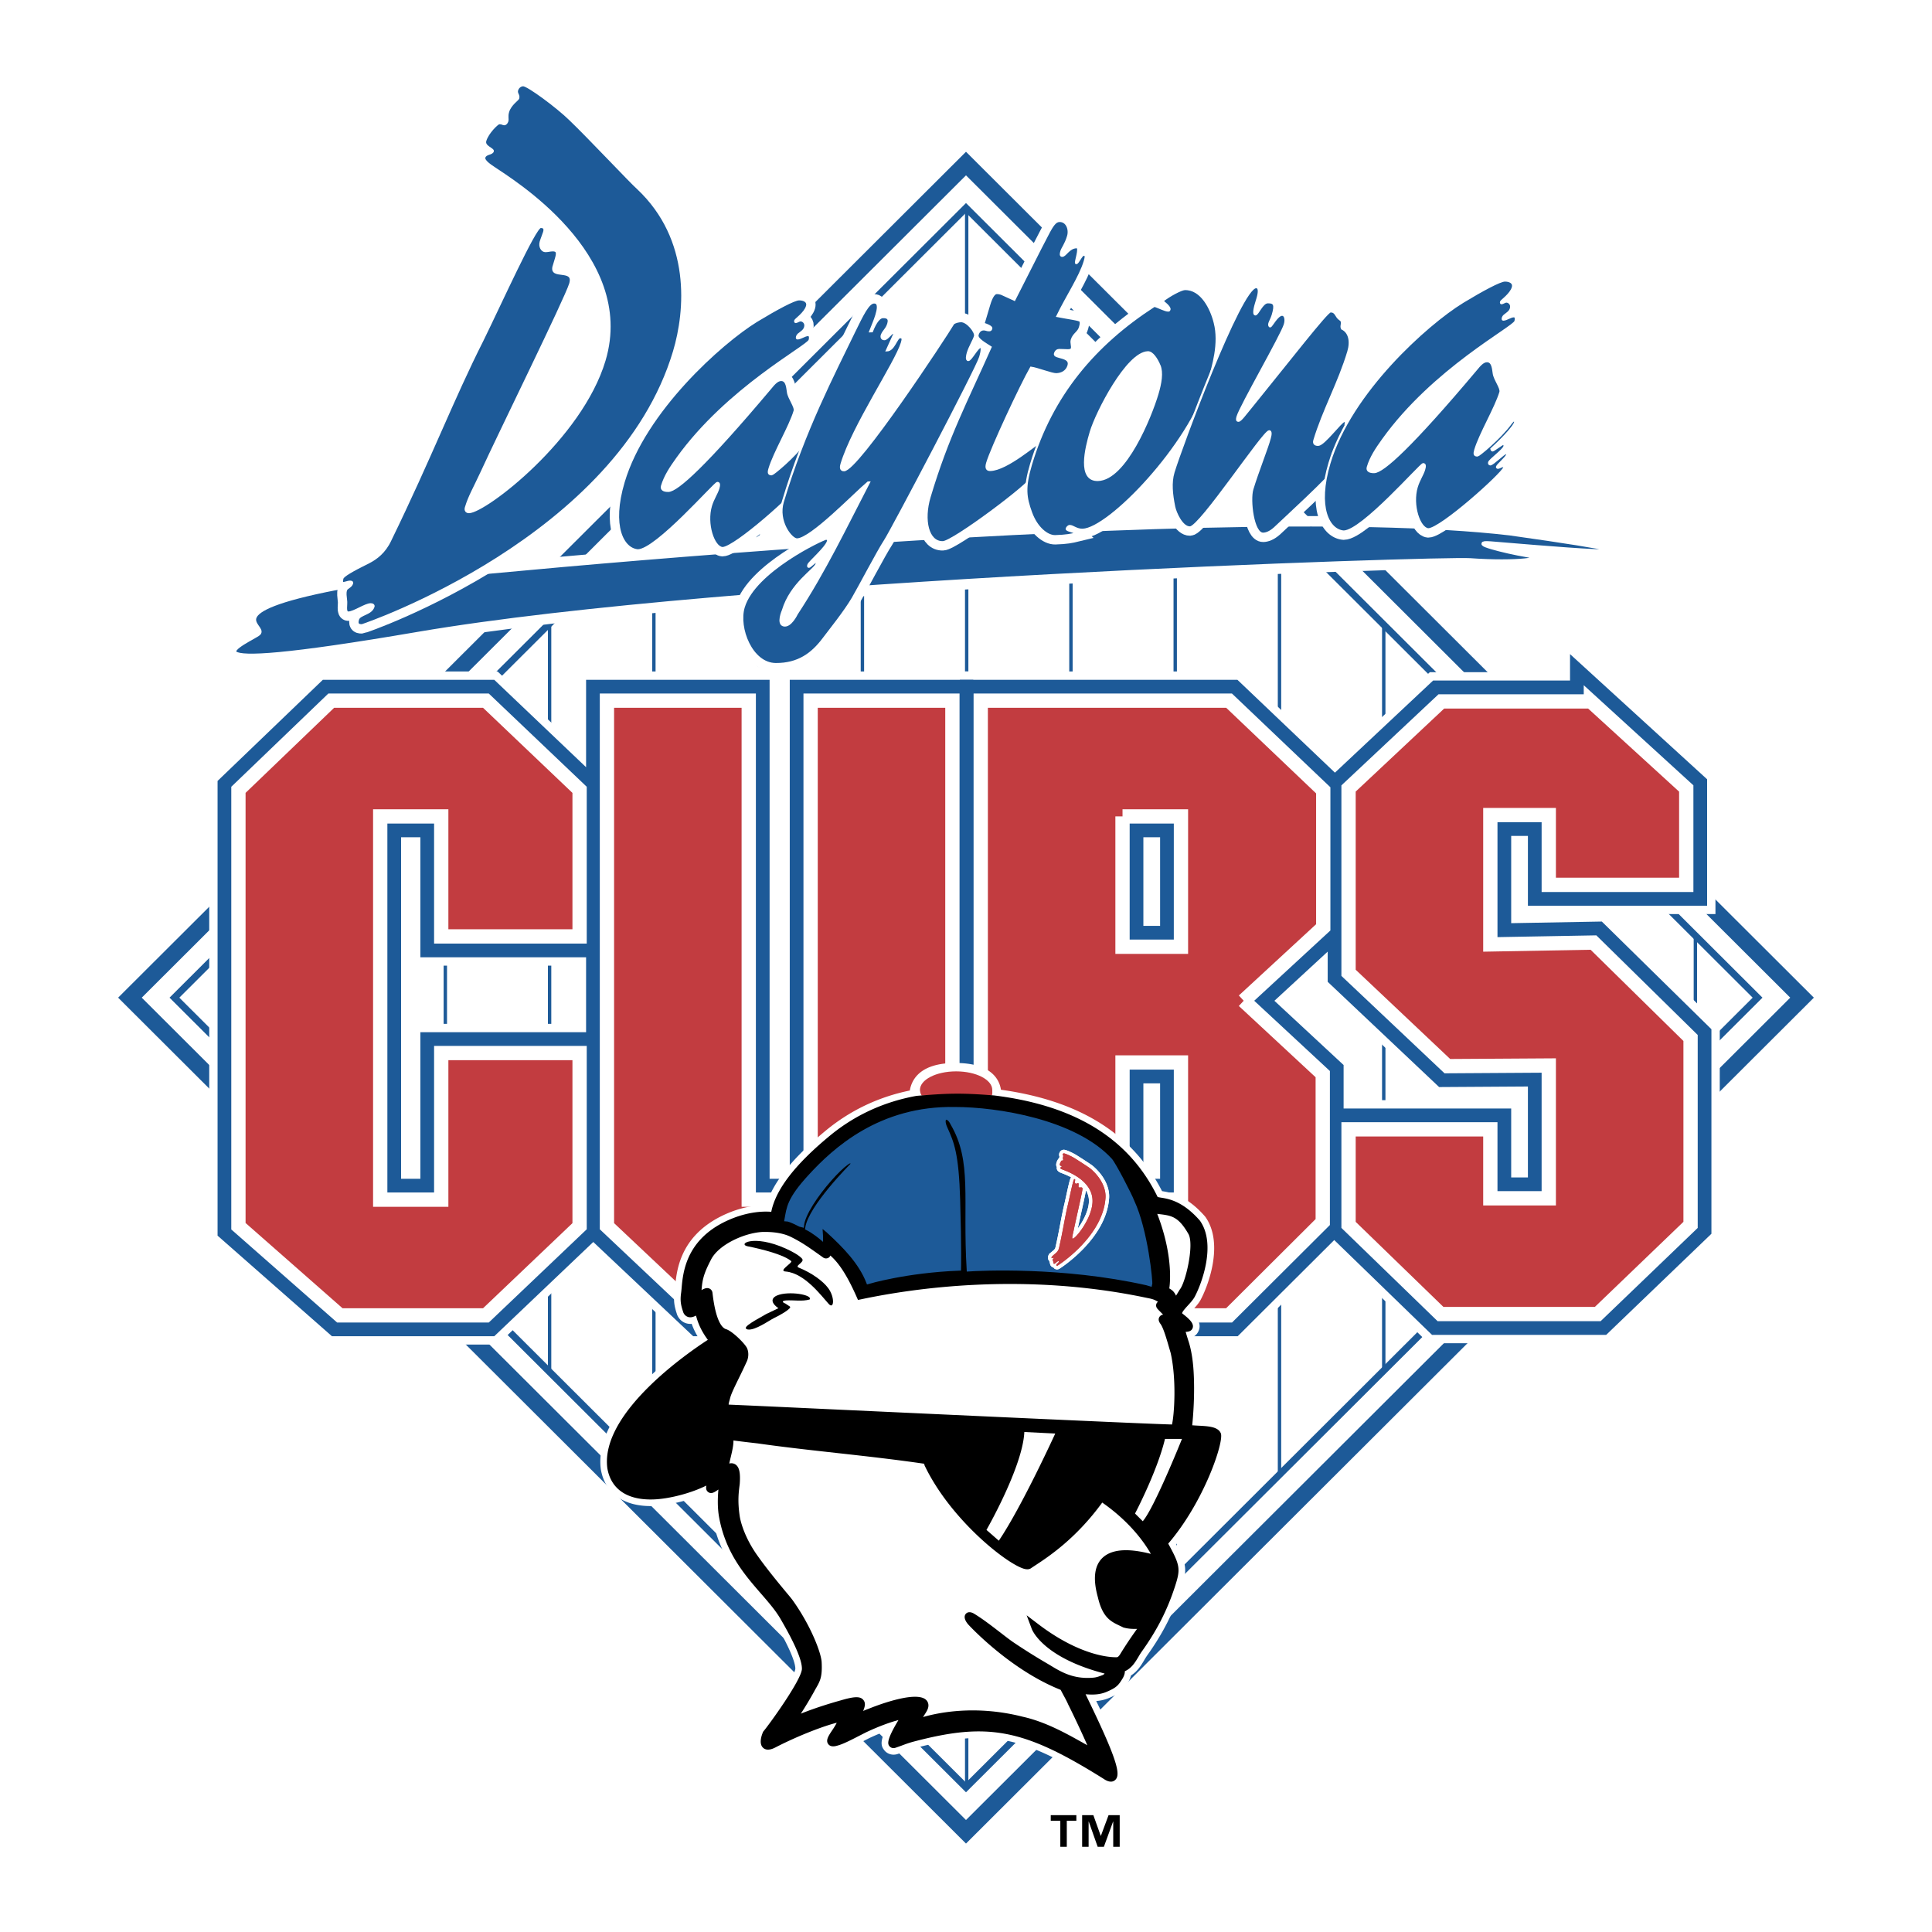
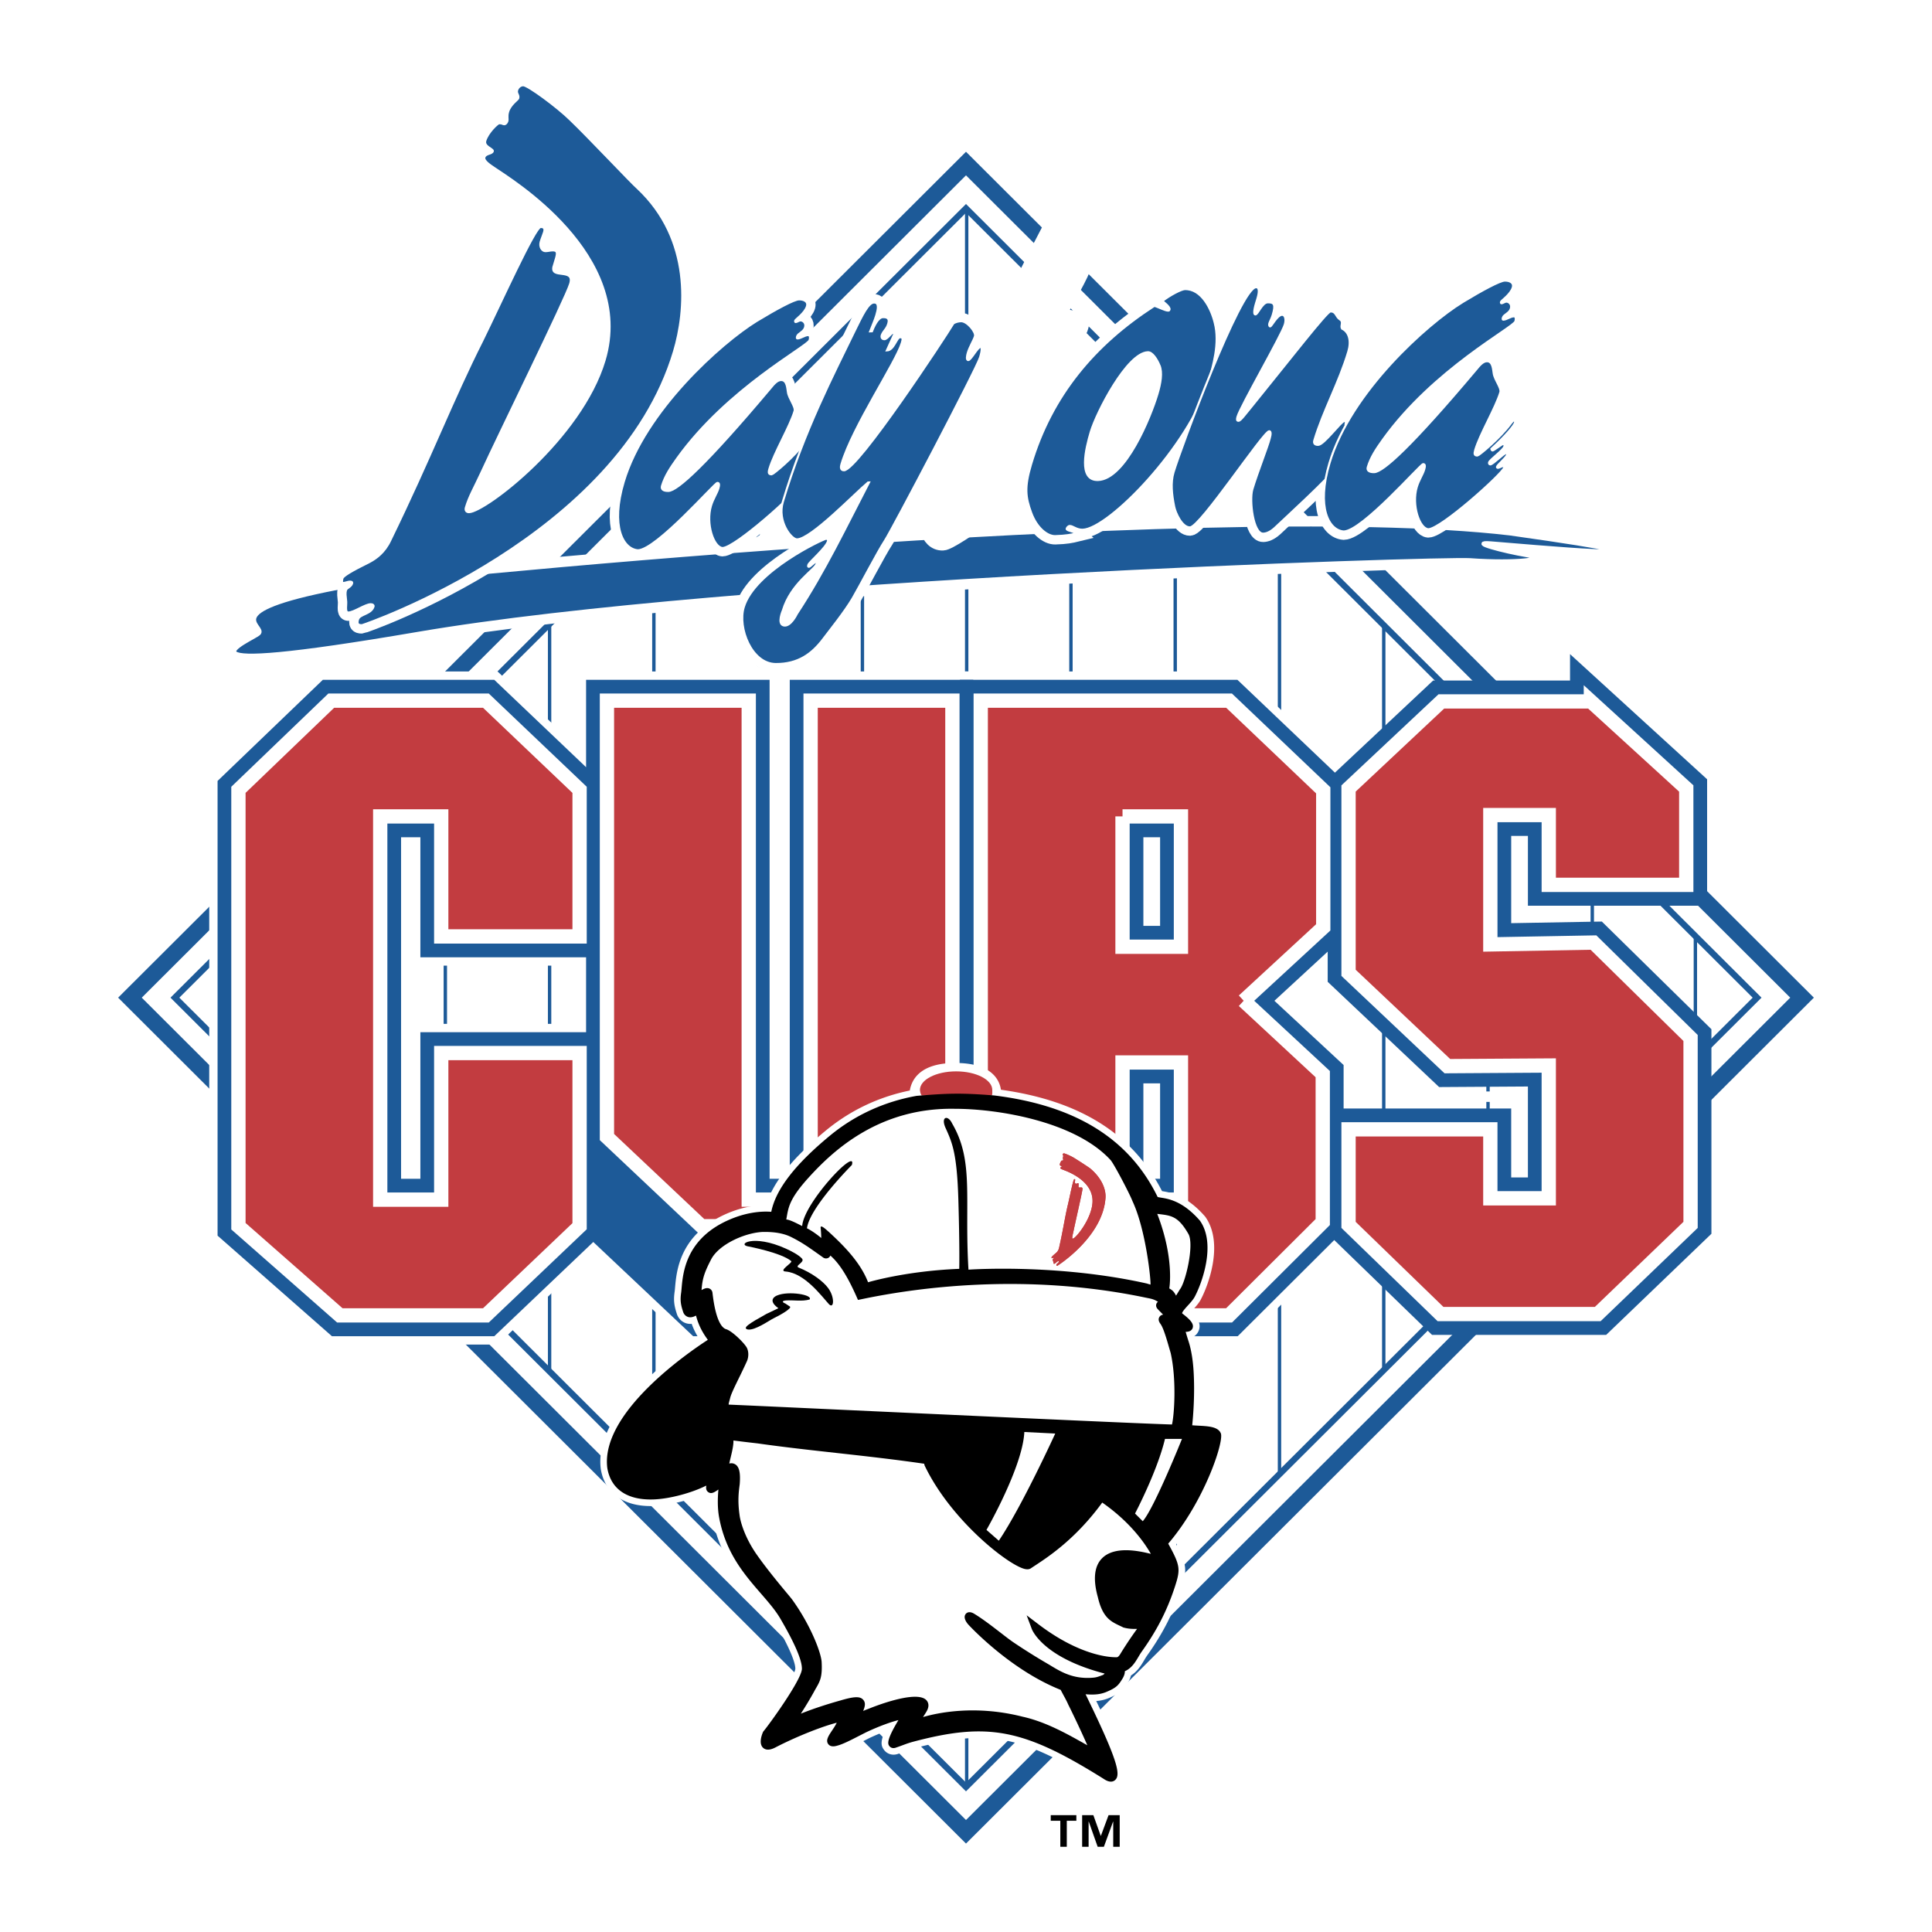
<svg xmlns="http://www.w3.org/2000/svg" width="2500" height="2500" viewBox="0 0 192.756 192.756">
  <path fill-rule="evenodd" clip-rule="evenodd" fill="#fff" d="M0 0h192.756v192.756H0V0z" />
  <path fill-rule="evenodd" clip-rule="evenodd" fill="#fff" stroke="#1d5a98" stroke-width="1.665" stroke-miterlimit="2.613" d="M96.377 182.758l83.414-83.221-83.414-83.219-83.413 83.219 83.413 83.221z" />
-   <path fill="none" stroke="#1d5a98" stroke-width=".759" stroke-miterlimit="2.613" d="M96.377 178.283l78.928-78.746-78.928-78.744-78.926 78.744 78.926 78.746z" />
  <path fill-rule="evenodd" clip-rule="evenodd" fill="#fff" stroke="#1d5a98" stroke-width=".624" stroke-miterlimit="2.613" d="M96.377 178.283l78.928-78.746-78.928-78.744-78.926 78.744 78.926 78.746z" />
  <path d="M96.446 20.862v157.353M106.848 31.24v136.596m10.404-126.217v115.838m10.404-105.458v95.08m10.401-84.703v74.323m10.404-63.944v53.565m10.402-43.185v32.807m-72.82-84.837v136.866M75.64 41.483v116.111M65.237 51.862v95.351M54.833 62.241v74.593M44.431 72.62v53.835M34.028 82.999v33.078M23.625 93.378v12.319m145.523-12.301v12.284" fill="none" stroke="#1d5a98" stroke-width=".338" stroke-miterlimit="2.613" />
  <path fill-rule="evenodd" clip-rule="evenodd" fill="#fff" d="M86.503 41.994L85.095 44.7l-.208.832 1.668-1.769-.052-1.769zM61.735 54.271l-.834 1.145h1.46l-.626-1.145zM76.335 53.023l-1.564 1.04h1.46l.104-1.04zM123.994 47.3l-1.148 2.081s1.461 1.249 1.252.729c-.209-.521.73-2.289.73-2.289l-.834-.521zM76.231 66.861l-1.043-.625v1.145l1.043-.52zM149.021 108.895h-1.146v1.041h1.355l-.209-1.041zM117.945 152.072l-1.459.832 1.25 1.457.209-2.289z" />
  <path fill-rule="evenodd" clip-rule="evenodd" fill="#fff" stroke="#fff" stroke-width="5.826" stroke-miterlimit="2.613" d="M57.826 93.428H44.022V81.453h-6.087v38.235h6.087v-14.626h13.804v17.278l-9.346 8.896H33.905l-10.117-8.896V78.801l9.26-8.896H48.48l9.346 8.896v14.627zM95.021 122.34l-9.174 8.896H69.986l-9.431-8.896V69.905h14.147v49.783h6.173V69.905h14.146v52.435z" />
  <path d="M124.084 99.844l7.887 7.322v14.758l-9.346 9.312H97.848V69.905h24.777l9.396 8.947v13.67l-7.937 7.322zm-12.09-18.391v13.002h5.83V81.453h-5.83zm0 24.551v13.684h5.83v-13.684h-5.83z" fill-rule="evenodd" clip-rule="evenodd" fill="#fff" />
  <path d="M124.084 99.844l7.887 7.322v14.758l-9.346 9.312H97.848V69.905h24.777l9.396 8.947v13.67l-7.937 7.322m-12.09-18.391v13.002h5.83V81.453h-5.83m0 24.551v13.684h5.83v-13.684h-5.83z" fill="none" stroke="#fff" stroke-width="5.826" stroke-miterlimit="2.613" />
-   <path fill-rule="evenodd" clip-rule="evenodd" fill="#fff" stroke="#fff" stroke-width="5.826" stroke-miterlimit="2.613" d="M158.723 69.979l9.515 8.688v9.615h-13.717v-6.963h-5.83v12.905l10.289-.185 9.688 9.52v18.648l-9.26 8.895h-15.689l-9.174-8.895v-9.531h14.146v6.879h5.83v-13.248l-10.117.064-9.859-9.312V78.667l9.26-8.688h14.918z" />
  <path fill-rule="evenodd" clip-rule="evenodd" fill="#1d5a98" stroke="#1d5a98" stroke-width="4.162" stroke-miterlimit="2.613" d="M57.826 93.428H44.022V81.453h-6.087v38.235h6.087v-14.626h13.804v17.278l-9.346 8.896H33.905l-10.117-8.896V78.801l9.26-8.896H48.48l9.346 8.896v14.627zM95.021 122.34l-9.174 8.896H69.986l-9.431-8.896V69.905h14.147v49.783h6.173V69.905h14.146v52.435z" />
  <path d="M124.084 99.844l7.887 7.322v14.758l-9.346 9.312H97.848V69.905h24.777l9.396 8.947v13.67l-7.937 7.322zm-12.09-18.391v13.002h5.83V81.453h-5.83zm0 24.551v13.684h5.83v-13.684h-5.83z" fill-rule="evenodd" clip-rule="evenodd" fill="#1d5a98" />
  <path d="M124.084 99.844l7.887 7.322v14.758l-9.346 9.312H97.848V69.905h24.777l9.396 8.947v13.669l-7.937 7.323m-12.09-18.391v13.002h5.83V81.453h-5.83m0 24.551v13.684h5.83v-13.684h-5.83z" fill="none" stroke="#1d5a98" stroke-width="4.162" stroke-miterlimit="2.613" />
  <path fill-rule="evenodd" clip-rule="evenodd" fill="#1d5a98" stroke="#1d5a98" stroke-width="4.162" stroke-miterlimit="2.613" d="M158.723 69.979l9.515 8.688v9.615h-13.717v-6.963h-5.83v12.905l10.289-.185 9.688 9.52v18.648l-9.26 8.895h-15.689l-9.174-8.895v-9.531h14.146v6.879h5.83v-13.248l-10.117.064-9.859-9.312V78.667l9.26-8.688h14.918z" />
-   <path fill-rule="evenodd" clip-rule="evenodd" fill="#c23c40" stroke="#fff" stroke-width="1.426" stroke-miterlimit="2.613" d="M95.021 122.34l-9.174 8.896H69.986l-9.431-8.896V69.905h14.147v49.783h6.173V69.905h14.146v52.435z" />
+   <path fill-rule="evenodd" clip-rule="evenodd" fill="#c23c40" stroke="#fff" stroke-width="1.426" stroke-miterlimit="2.613" d="M95.021 122.34H69.986l-9.431-8.896V69.905h14.147v49.783h6.173V69.905h14.146v52.435z" />
  <path d="M124.084 99.844l7.887 7.322v14.758l-9.346 9.312H97.848V69.905h24.777l9.396 8.947v13.67l-7.937 7.322zm-12.09-18.391v13.002h5.83V81.453h-5.83zm0 24.551v13.684h5.83v-13.684h-5.83z" fill-rule="evenodd" clip-rule="evenodd" fill="#c23c40" />
  <path d="M124.084 99.844l7.887 7.322v14.758l-9.346 9.312H97.848V69.905h24.777l9.396 8.947v13.669l-7.937 7.323m-12.09-18.391v13.002h5.83V81.453h-5.83m0 24.551v13.684h5.83v-13.684h-5.83z" fill="none" stroke="#fff" stroke-width="1.426" stroke-miterlimit="2.613" />
  <path fill-rule="evenodd" clip-rule="evenodd" fill="#c23c40" stroke="#fff" stroke-width="1.426" stroke-miterlimit="2.613" d="M158.723 69.979l9.515 8.688v9.615h-13.717v-6.963h-5.83v12.905l10.289-.185 9.688 9.52v18.648l-9.26 8.895h-15.689l-9.174-8.895v-9.531h14.146v6.879h5.83v-13.248l-10.117.064-9.859-9.312V78.667l9.26-8.688h14.918zM57.826 93.428H44.022V81.453h-6.087v38.235h6.087v-14.626h13.804v17.278l-9.346 8.896H33.905l-10.117-8.896V78.801l9.26-8.896H48.48l9.346 8.896v14.627z" />
  <path d="M33.584 58.657c3.545-.686 86.294-9.027 117.06-5.445 23.236 3.27.189 1.156-1.959 1.002-2.145-.154 1.295.778 3.695 1.18 2.398.401-1.137.833-5.699.504-2.857-.205-73.812 2.013-105.003 7.354-26.593 4.553-16.628.646-15.867-.058.761-.705-4.441-2.173 7.773-4.537z" fill-rule="evenodd" clip-rule="evenodd" fill="#fff" stroke="#fff" stroke-width="1.665" stroke-miterlimit="2.613" />
  <path d="M33.584 58.657c3.545-.686 86.294-9.027 117.06-5.445 23.236 3.27.189 1.156-1.959 1.002-2.145-.154 1.295.778 3.695 1.18 2.398.401-1.137.833-5.699.504-2.857-.205-73.812 2.013-105.003 7.354-26.593 4.553-16.628.646-15.867-.058.761-.705-4.441-2.173 7.773-4.537z" fill-rule="evenodd" clip-rule="evenodd" fill="#1d5a98" stroke="#fff" stroke-width=".417" stroke-miterlimit="2.613" />
  <path d="M92.75 49.567c1.791-5.995 3.68-9.532 6.081-14.928-1.037-.639-1.385-.938-1.293-1.248.107-.362.332-.521.596-.528.221-.006.322.094.545.088.088-.002.176-.005.221-.159.031-.104-.053-.256-.771-.493l.57-1.911c.246-.827.516-1.143.738-1.148.176-.005.381.041.498.089l1.271.581c1.256-2.443 2.482-4.937 3.283-6.445.531-1.04.814-1.406 1.213-1.417.75-.02 1.062.844.861 1.516-.246.827-.576 1.194-.668 1.504-.078.259-.096.464.082.459.352-.009.645-.837 1.439-.859.441-.012-.213 1.595-.037 1.591.176-.005.512-.834.732-.84.266-.007.248.198.109.663-.465 1.551-1.801 3.535-2.727 5.456 1.16.226 2.262.351 2.305.503.041.152.055.254-.037.565-.127.567-.643.684-.828 1.304-.094.31.08.613.004.871-.049.155-.268.161-.4.165-.178.004-.648-.035-.869-.028-.176.004-.34.111-.416.37-.141.465 1.645.212 1.352 1.194-.186.62-.732.84-1.219.853-.441.012-1.891-.565-2.521-.651-1.01 1.77-3.924 8-4.371 9.499-.17.569.006.718.314.709 1.678-.044 4.674-2.739 4.938-2.746.223-.006.279.095.232.25-.107.362-.594.748-.703 1.11-.029.104-.002.154.115.202.266-.007-.242.146-.109.142.178-.004.234.096.188.251-.123.413-.525.648-.633 1.01-.031.104-.018.206.113.203.135-.003-.367.144-.059.136.09-.002.117.048.086.152-.215.723-7.888 6.465-8.904 6.491-1.502.041-2.016-2.201-1.321-4.526z" fill-rule="evenodd" clip-rule="evenodd" fill="#fff" stroke="#fff" stroke-width="1.665" stroke-miterlimit="2.613" />
  <path d="M108.014 52.852c-.617.017-.979-.384-1.289-.375-.133.003-.268.161-.299.265-.061.207.674.238.951.487-.473.115-.99.231-2.094.261-.795.021-1.857-.822-2.41-2.346s-.701-2.494-.006-4.82c2.053-6.873 6.332-11.96 12.301-15.811.367.092 1.082.484 1.393.475.088-.002.104-.054.119-.105.076-.258-.607-.753-.709-.853.742-.584 1.885-1.178 2.238-1.188 1.678-.045 2.65 1.98 2.984 3.355.531 2.037-.164 4.362-.611 5.861-1.914 6.41-9.961 14.725-12.568 14.794z" fill-rule="evenodd" clip-rule="evenodd" fill="#fff" stroke="#fff" stroke-width="1.665" stroke-miterlimit="2.613" />
  <path d="M125.314 28.653c.354-.009.33.504.146 1.124l-.156.517c-.23.775-.191 1.082-.059 1.079.264-.007.664-1.197 1.238-1.212.662-.018.807.235.498 1.269-.109.361-.273.623-.336.83-.045.155-.004.308.084.305.133-.003.693-1.146 1.18-1.159.309-.008.434.45.279.967-.324 1.085-4.395 8.115-4.719 9.2-.076.259-.078.412.098.408.221-.006.686-.685 1.301-1.419 3.742-4.611 7.518-9.48 7.871-9.49.574-.015.51.5.947.795.408.246.035.614.207.917.73.339.938 1.257.631 2.29-.926 3.102-2.512 5.912-3.391 8.858-.107.361.127.458.391.45.574-.015 2.283-2.367 2.594-2.376.133-.003.189.098.143.253-.092.31.18.061.041.526-.062.207-.123.414-.037.565.119-.105-.492.255-.404.252.133-.003.131.15.1.253-.047.155-.867.998-.99 1.411-.062.207.07.203.008.41-.123.414-.111.377-.172.584-.031.104-.033.257.1.254.221-.006.107-.223.33-.229.088-.002.145.099.082.305-.184.621-5.789 5.743-6.162 6.112-.477.423-.859.536-1.125.543-1.016.027-1.41-3.347-1.086-4.432.494-1.654 1.529-4.245 1.732-5.071.123-.414.129-.721-.049-.717-.574.016-6.887 9.566-7.902 9.593-.797.021-1.453-1.448-1.576-2.06-.248-1.224-.379-2.399-.07-3.433.71-2.378 6.687-18.431 8.233-18.472z" fill-rule="evenodd" clip-rule="evenodd" fill="#fff" stroke="#fff" stroke-width="1.665" stroke-miterlimit="2.613" />
  <path d="M145.891 30.156c2.035-1.233 3.754-2.15 4.24-2.164.441-.012.953.18.799.697-.199.672-1.137 1.312-1.168 1.415s-.002.154.043.153c.133-.003.311-.162.488-.167.221-.006.586.24.445.706-.139.465-.699.583-.793.893-.045.155-.016.205.027.204.354-.009.711-.327 1.064-.336.176-.004.248.198.154.509-.186.62-8.174 4.781-13.201 11.785-.676.941-1.232 1.776-1.525 2.758-.109.362.199.507.641.496.885-.023 3.701-2.56 10.148-10.216.42-.524.734-.84 1.088-.85.617-.016.619.855.689 1.212.078.613.787 1.466.664 1.879-.463 1.55-2.029 4.156-2.508 5.758-.123.413-.082.566.229.558.131-.004 2.215-1.7 3.324-3.216.137-.157.211-.262.256-.263.131-.003.205.046.158.201-.092.31-.916 1.306-2.361 2.626.012.102.086.151.129.15.09-.002.938-.64 1.025-.642.133-.004.189.097.145.252-.107.362-1.445 1.32-1.523 1.579-.031.103.027.205.115.202.264-.007 1.34-1.113 1.561-1.119.088-.002.16.047.131.15-.154.363-.957 1-1.018 1.207-.016.052.012.102.1.1.135-.004.312-.163.533-.168.088-.002.117.048.086.152-.184.62-6.295 6.115-7.576 6.148-.896-.078-1.688-2.416-1.148-4.225.201-.671.592-1.246.73-1.711.094-.31.127-.567-.094-.562-.266.007-6.068 6.673-7.922 6.722-1.5-.113-2.75-2.388-1.422-6.832 2.116-7.08 9.7-13.845 13.247-16.041zM55.236 26.573c-.391 1.312 2.136.121 1.656 1.73-.446 1.49-7.117 15.029-8.867 18.859-.717 1.556-1.203 2.338-1.542 3.471-.09.298.062.471.316.464 1.629-.043 11.183-7.333 13.515-15.14 3.169-10.608-9.571-18.191-10.95-19.16-.42-.285-1.144-.738-1.037-1.096.124-.417.751-.315.84-.614.071-.238-.927-.448-.749-1.044.25-.834 1.229-1.747 1.382-1.751.304-.008.371.109.524.104.101-.002.239-.125.292-.303.071-.238-.061-.472.081-.948.213-.715.968-1.208 1.003-1.327.107-.357-.214-.467-.106-.825.071-.239.294-.481.6-.489.459-.013 3.398 2.156 4.688 3.422 1.808 1.726 6.14 6.34 6.743 6.856 5.444 5.116 4.835 12.227 3.625 16.28-5.554 18.593-30.993 27.311-31.147 27.315-.407.011-.507-.164-.381-.581.16-.536 1.313-.508 1.545-1.283.036-.119-.082-.234-.285-.229-.561.015-1.657.813-2.218.828-.407.011-.158-.824-.238-1.235-.027-.413-.108-.647-.002-1.005.071-.238.496-.309.604-.667.053-.179-.15-.173-.252-.171-.153.004-.443.13-.647.136-.153.004-.114-.293-.061-.472.071-.238.875-.732 2.652-1.607.719-.374 1.559-.988 2.118-2.185 4.053-8.325 6.22-14.059 9.188-19.932 1.799-3.654 5.248-11.313 5.809-11.328.356-.01.456.165.349.522-.071.238-.229.597-.336.955-.142.477.123.942.479.933.254-.007.476-.072.679-.077.458-.012.558.163.362.818l-.232.776z" fill-rule="evenodd" clip-rule="evenodd" fill="#fff" stroke="#fff" stroke-width="1.665" stroke-miterlimit="2.613" />
  <path d="M75.473 32.031c2.033-1.233 3.753-2.151 4.239-2.164.441-.012.954.18.8.696-.201.672-1.137 1.312-1.168 1.416-.031.104-.002.154.042.153.132-.004.312-.163.488-.167.221-.006.586.241.446.706-.14.466-.699.583-.792.893-.045.155-.018.206.027.204.353-.009.711-.327 1.064-.336.176-.005.248.199.155.509-.185.62-8.175 4.78-13.203 11.785-.674.941-1.23 1.776-1.524 2.758-.108.362.2.507.641.495.883-.023 3.699-2.559 10.148-10.216.419-.524.733-.84 1.087-.849.617-.017.621.855.689 1.212.08.613.789 1.466.665 1.879-.462 1.55-2.029 4.155-2.507 5.758-.124.414-.082.566.228.558.132-.003 2.216-1.7 3.326-3.216.135-.157.21-.262.254-.263.132-.004.205.046.159.2-.092.311.492.058-.954 1.378.013.102.086.151.13.15.088-.002-.472.608-.383.606.132-.004.189.097.144.252-.108.362-.508.592-.585.85-.031.104.026.205.116.202.264-.007.4-.384.622-.39.089-.002.161.046.13.15-.152.363-.643.688-.705.894-.015.052.013.103.102.101.133-.004-.001.15.219.144.088-.002.117.049.086.152-.186.62-6.295 6.115-7.576 6.149-.897-.079-1.688-2.416-1.148-4.225.2-.672.591-1.246.73-1.711.093-.31.125-.567-.095-.562-.266.007-6.068 6.673-7.922 6.723-1.5-.114-2.749-2.388-1.421-6.833 2.114-7.08 9.699-13.845 13.246-16.041z" fill-rule="evenodd" clip-rule="evenodd" fill="#fff" stroke="#fff" stroke-width="1.665" stroke-miterlimit="2.613" />
  <path d="M82.142 63.751c-1.109 1.473-2.49 2.516-4.748 2.501-2.414-.016-3.812-3.603-3.194-5.669 1.08-3.618 7.952-6.825 8.217-6.832.133-.003.233.097.188.251-.201.672-1.875 2.088-1.952 2.346-.031.103-.062.207.07.203.089-.002.597-.529.729-.532.088-.002.042.152.011.256-.166.555-2.553 1.95-3.353 4.626 0 0-.598 1.359.091 1.5.688.141 1.294-1.152 1.294-1.152 2.812-4.279 4.934-8.745 7.202-13.112l-.088.003c-1.34 1.112-5.67 5.637-7.084 5.675-.574.015-2.006-1.793-1.42-3.757 2.115-7.08 5.079-12.748 7.139-17.007.789-1.61 1.379-2.857 1.954-2.872.574-.016.387.758.232 1.275-.154.517-.413 1.087-.611 1.605l.176-.005c.382-.984.771-1.405 1.079-1.413.31-.008.735.032.551.652-.169.569-.466.679-.649 1.146-.062.207.009.41.274.403.265-.007.671-.633.848-.639.088-.002.088-.002.161.047l-.774 1.713c.707-.019.959-1.308 1.313-1.317.308-.008.292.197.183.559-.587 1.964-4.899 8.333-6.025 12.106-.062.207-.141.619.256.608 1.369-.037 10.104-13.292 10.903-14.646.222-.16.547-.22.767-.226.619-.016 1.518 1.088 1.393 1.501-.123.414-.529 1.039-.715 1.66-.077.258-.171.722.049.716.266-.007.917-1.306 1.225-1.314.133-.004.174.303-.043 1.026-.355 1.188-8.801 17.241-9.497 18.3-.696 1.059-2.615 4.731-3.22 5.757-.795 1.35-2.247 3.149-2.932 4.058z" fill-rule="evenodd" clip-rule="evenodd" fill="#fff" stroke="#fff" stroke-width="1.665" stroke-miterlimit="2.613" />
-   <path d="M92.75 49.567c1.791-5.995 3.68-9.532 6.081-14.928-1.037-.639-1.385-.938-1.293-1.248.107-.362.332-.521.596-.528.221-.006.322.094.545.088.088-.002.176-.005.221-.159.031-.104-.053-.256-.771-.493l.57-1.912c.246-.827.516-1.143.738-1.148.176-.005.381.041.498.089l1.271.581c1.256-2.443 2.482-4.937 3.283-6.445.531-1.04.814-1.406 1.213-1.417.75-.02 1.062.844.861 1.516-.246.827-.576 1.194-.668 1.504-.078.259-.096.464.082.459.352-.009.645-.837 1.439-.859.441-.012-.213 1.595-.037 1.591.176-.005.512-.834.732-.84.266-.007.248.198.109.663-.465 1.551-1.801 3.535-2.727 5.456 1.16.226 2.262.351 2.305.503.041.152.055.254-.037.565-.127.567-.643.684-.828 1.304-.094.31.08.613.004.871-.049.155-.268.161-.4.165-.178.004-.648-.035-.869-.028-.176.004-.34.111-.416.37-.141.465 1.645.212 1.352 1.194-.186.62-.732.84-1.219.853-.441.012-1.891-.565-2.521-.651-1.01 1.77-3.924 8-4.371 9.499-.17.569.006.718.314.709 1.678-.044 4.674-2.739 4.938-2.746.223-.006.279.095.232.25-.107.362-.594.748-.703 1.11-.029.104-.002.154.115.202.266-.007-.242.146-.109.142.178-.004.234.096.188.251-.123.413-.525.648-.633 1.01-.031.104-.018.206.115.203s-.369.144-.061.136c.09-.002.117.048.086.152-.215.723-7.888 6.465-8.904 6.491-1.502.042-2.016-2.2-1.321-4.525z" fill-rule="evenodd" clip-rule="evenodd" fill="#1d5a98" stroke="#fff" stroke-width=".208" stroke-miterlimit="2.613" />
  <path d="M108.014 52.852c-.617.017-.979-.384-1.289-.375-.133.003-.268.161-.299.265-.061.207.674.238.951.487-.473.115-.99.231-2.094.261-.795.021-1.857-.822-2.41-2.346s-.701-2.494-.006-4.82c2.053-6.873 6.332-11.96 12.301-15.811.367.092 1.082.484 1.393.475.088-.002.104-.054.119-.105.076-.258-.607-.753-.709-.853.742-.584 1.885-1.178 2.238-1.188 1.678-.045 2.65 1.98 2.984 3.355.531 2.037-.164 4.362-.611 5.861-1.914 6.41-9.961 14.725-12.568 14.794zm7.66-16.405c-.256-.609-.703-1.314-1.145-1.303-2.076.056-5.115 5.981-5.701 7.945-.496 1.654-1.275 4.853.713 4.801 2.738-.074 5.252-6.292 5.932-8.567.324-1.085.515-2.167.201-2.876z" fill-rule="evenodd" clip-rule="evenodd" fill="#1d5a98" />
  <path d="M108.014 52.852c-.617.017-.979-.384-1.289-.375-.133.003-.268.161-.299.265-.061.207.674.238.951.487-.473.115-.99.231-2.094.261-.795.021-1.857-.822-2.41-2.346s-.701-2.494-.006-4.82c2.053-6.873 6.332-11.96 12.301-15.811.367.092 1.082.484 1.393.475.088-.002.104-.054.119-.105.076-.258-.607-.753-.709-.853.742-.584 1.885-1.178 2.238-1.188 1.678-.045 2.65 1.98 2.984 3.355.531 2.037-.164 4.362-.611 5.861-1.914 6.41-9.961 14.725-12.568 14.794m7.66-16.405c-.256-.609-.703-1.314-1.145-1.303-2.076.056-5.115 5.981-5.701 7.945-.496 1.654-1.275 4.853.713 4.801 2.738-.074 5.252-6.292 5.932-8.567.324-1.085.515-2.167.201-2.876z" fill="none" stroke="#fff" stroke-width=".208" stroke-miterlimit="2.613" />
  <path d="M125.314 28.653c.354-.01.33.504.146 1.124l-.156.517c-.23.775-.191 1.082-.059 1.079.264-.007.664-1.197 1.238-1.212.662-.018.807.235.498 1.269-.109.361-.273.623-.336.83-.045.155-.004.308.084.305.133-.003.693-1.146 1.18-1.159.309-.008.434.45.279.967-.324 1.085-4.395 8.115-4.719 9.2-.076.259-.078.412.098.408.221-.006.686-.685 1.301-1.419 3.742-4.611 7.518-9.48 7.871-9.49.574-.015.51.5.947.795.408.246.035.614.207.917.73.339.938 1.257.631 2.29-.926 3.102-2.512 5.912-3.391 8.858-.107.361.127.458.391.45.574-.015 2.285-2.368 2.594-2.376.133-.003.189.098.143.253-.092.31.18.061.041.526-.062.207-.123.414-.037.565.119-.105-.492.255-.404.252.133-.003.131.15.1.253-.047.155-.867.998-.99 1.411-.062.207.07.203.008.41-.123.414-.111.377-.172.584-.031.104-.033.257.1.254.221-.006.107-.223.33-.229.088-.002.145.099.082.305-.184.621-5.789 5.743-6.162 6.112-.477.423-.859.536-1.125.543-1.016.027-1.41-3.347-1.086-4.432.494-1.654 1.529-4.245 1.732-5.071.123-.414.129-.721-.049-.717-.574.016-6.887 9.566-7.902 9.593-.797.021-1.453-1.448-1.576-2.06-.248-1.224-.379-2.399-.07-3.433.71-2.378 6.687-18.431 8.233-18.472z" fill-rule="evenodd" clip-rule="evenodd" fill="#1d5a98" stroke="#fff" stroke-width=".208" stroke-miterlimit="2.613" />
  <path d="M145.891 30.156c2.035-1.233 3.754-2.15 4.24-2.164.441-.012.953.18.799.697-.199.672-1.137 1.312-1.168 1.415s-.002.154.043.153c.133-.003.311-.162.488-.167.221-.006.586.24.445.706-.139.465-.699.583-.793.893-.045.155-.016.205.027.204.354-.009.711-.327 1.064-.336.176-.004.248.198.154.509-.186.62-8.174 4.781-13.201 11.785-.676.941-1.232 1.776-1.525 2.758-.109.362.199.507.641.496.885-.023 3.701-2.56 10.148-10.216.42-.524.734-.84 1.088-.85.617-.016.621.855.689 1.212.078.613.787 1.466.664 1.879-.463 1.55-2.029 4.156-2.508 5.758-.123.413-.082.566.229.558.131-.004 2.215-1.7 3.326-3.216.135-.157.209-.262.254-.263.131-.003.205.046.158.201-.092.31-.916 1.306-2.361 2.626.012.102.086.151.129.15.09-.002.938-.64 1.025-.642.133-.004.189.097.145.252-.107.362-1.445 1.32-1.523 1.579-.031.103.027.205.115.202.264-.007 1.34-1.113 1.561-1.119.088-.002.16.047.131.15-.154.363-.957 1-1.018 1.207-.016.052.012.102.1.1.135-.004.312-.163.533-.168.088-.002.117.048.086.152-.184.62-6.295 6.115-7.576 6.148-.896-.078-1.688-2.416-1.148-4.225.201-.671.592-1.246.73-1.711.094-.31.127-.567-.094-.562-.266.007-6.068 6.673-7.922 6.722-1.5-.113-2.75-2.388-1.422-6.832 2.116-7.08 9.7-13.845 13.247-16.041zM55.236 26.573c-.391 1.312 2.136.121 1.656 1.73-.446 1.49-7.117 15.029-8.867 18.859-.717 1.556-1.203 2.338-1.542 3.471-.089.298.062.471.316.464 1.629-.043 11.183-7.333 13.515-15.14 3.169-10.608-9.571-18.191-10.95-19.16-.42-.285-1.144-.738-1.037-1.096.124-.417.751-.315.84-.614.071-.238-.927-.448-.749-1.044.25-.834 1.229-1.747 1.382-1.751.304-.008.371.109.524.104.101-.002.239-.125.292-.303.071-.238-.061-.472.081-.948.213-.715.968-1.208 1.003-1.327.107-.357-.214-.467-.106-.825.071-.239.295-.481.6-.489.459-.013 3.398 2.156 4.688 3.422 1.808 1.726 6.14 6.34 6.743 6.856 5.444 5.116 4.835 12.227 3.625 16.28-5.554 18.593-30.993 27.311-31.146 27.315-.408.011-.507-.164-.382-.581.16-.536 1.313-.508 1.545-1.283.036-.119-.082-.234-.285-.229-.561.015-1.657.813-2.218.828-.407.011-.158-.824-.238-1.235-.028-.413-.109-.647-.002-1.005.071-.239.496-.309.604-.667.053-.179-.15-.173-.252-.171-.153.004-.443.13-.647.136-.153.004-.114-.293-.061-.472.071-.238.875-.732 2.652-1.607.719-.374 1.559-.988 2.118-2.185 4.053-8.325 6.22-14.059 9.188-19.932 1.799-3.654 5.248-11.313 5.809-11.328.356-.01.456.165.349.522-.071.238-.229.597-.336.955-.142.477.123.942.479.933.254-.007.476-.072.679-.077.458-.012.558.163.362.818l-.232.776z" fill-rule="evenodd" clip-rule="evenodd" fill="#1d5a98" stroke="#fff" stroke-width=".208" stroke-miterlimit="2.613" />
  <path d="M75.473 32.031c2.033-1.233 3.753-2.151 4.239-2.164.441-.012.954.18.8.696-.201.672-1.137 1.312-1.168 1.416-.031.104-.002.154.042.153.132-.004.312-.163.488-.167.221-.006.586.241.446.706-.14.466-.699.583-.792.893-.045.155-.018.206.027.204.353-.009.711-.327 1.064-.336.176-.005.248.199.155.509-.185.62-8.175 4.78-13.203 11.785-.674.941-1.23 1.776-1.524 2.758-.108.362.2.507.641.495.883-.023 3.699-2.559 10.148-10.216.419-.524.733-.84 1.087-.849.617-.017.621.855.689 1.212.08.613.789 1.466.665 1.879-.462 1.55-2.029 4.155-2.507 5.758-.124.414-.082.566.228.558.132-.003 2.216-1.7 3.326-3.216.135-.157.21-.262.254-.263.132-.004.205.046.159.2-.092.311.492.058-.954 1.378.013.102.086.151.13.15.088-.002-.472.608-.383.606.132-.004.189.097.144.252-.108.362-.508.592-.585.85-.031.104.026.205.116.202.264-.007.4-.384.622-.39.089-.003.161.046.13.15-.152.363-.643.688-.705.894-.015.052.013.103.102.101.133-.004-.001.15.219.144.088-.002.117.049.086.152-.186.62-6.295 6.115-7.576 6.149-.897-.079-1.688-2.416-1.148-4.225.2-.672.591-1.246.73-1.711.093-.31.125-.567-.095-.562-.266.007-6.068 6.673-7.922 6.723-1.5-.114-2.749-2.388-1.421-6.833 2.114-7.08 9.699-13.845 13.246-16.041z" fill-rule="evenodd" clip-rule="evenodd" fill="#1d5a98" stroke="#fff" stroke-width=".208" stroke-miterlimit="2.613" />
  <path d="M82.142 63.751c-1.109 1.473-2.49 2.516-4.748 2.501-2.414-.016-3.812-3.603-3.194-5.669 1.08-3.618 7.952-6.825 8.217-6.832.133-.003.233.097.188.251-.201.672-1.875 2.088-1.952 2.346-.031.103-.062.207.07.203.089-.002.597-.529.729-.532.088-.002.042.152.011.256-.166.555-2.553 1.95-3.353 4.626 0 0-.598 1.359.091 1.5.688.141 1.294-1.152 1.294-1.152 2.812-4.279 4.934-8.745 7.202-13.112l-.088.003c-1.34 1.112-5.67 5.637-7.084 5.675-.574.015-2.006-1.793-1.42-3.757 2.115-7.08 5.079-12.748 7.139-17.007.789-1.61 1.379-2.857 1.954-2.872.574-.016.387.758.232 1.275-.154.517-.413 1.087-.611 1.605l.176-.005c.382-.984.771-1.405 1.079-1.413.31-.008.735.032.551.652-.169.569-.466.679-.649 1.146-.062.207.009.41.274.403.265-.007.671-.633.847-.639.088-.002.088-.002.161.048l-.774 1.712c.707-.019.959-1.308 1.313-1.317.308-.008.292.197.183.559-.587 1.964-4.899 8.333-6.025 12.106-.062.207-.141.619.256.608 1.369-.037 10.104-13.292 10.903-14.646.222-.16.547-.22.767-.226.619-.016 1.518 1.088 1.393 1.501-.123.414-.529 1.039-.715 1.66-.077.258-.171.722.049.716.266-.007.917-1.306 1.225-1.314.133-.004.174.303-.043 1.026-.355 1.188-8.801 17.241-9.496 18.3-.697 1.059-2.616 4.731-3.22 5.757-.794 1.35-2.247 3.149-2.932 4.058z" fill-rule="evenodd" clip-rule="evenodd" fill="#1d5a98" stroke="#fff" stroke-width=".208" stroke-miterlimit="2.613" />
  <path d="M80.025 125.582c.291.369-.819.711-.316.896 1.242.502 2.401 1.32 2.935 2.057.687.951.555 2.189.003 1.52-.665-.729-2.357-3.023-4.238-3.193-.843-.041.691-.859.533-1.043-.981-.83-4.232-1.451-4.232-1.451-1.269-.184.391-1.289 3.703.211.452.204 1.28.614 1.612 1.003zM80.771 129.654c-.802.211-1.555.037-2.369.092-.502.053-.272.225-.037.314l.445.295c.233.17-.969.852-1.578 1.145-.514.248-1.891 1.254-2.623 1.145-.577-.141.098-.576 1.85-1.551l1.203-.572c-1.237-.881-.13-1.273-.13-1.273 1.129-.481 3.613-.069 3.239.405zM97.131 160.967c-.471-.25-.705-.037-.784.062-.297.383.134.912.272 1.064.173.188 4.198 4.518 9.202 6.504l.262.494c.186.338.361.66.5.984.277.537 1.338 2.75 1.9 4.051-.131-.074-.262-.146-.396-.223-1.689-.947-3.789-2.127-6.066-2.629-4.715-1.197-8.478-.387-9.928.037l.057-.09c.169-.26.315-.486.387-.656.226-.518-.012-.838-.124-.951-1.048-1.062-5.561.793-5.752.873-.171.061-.36.137-.544.213.193-.451.262-.809.015-1.102-.311-.369-.885-.355-2.271.055-.832.232-2.455.713-3.961 1.32a36.754 36.754 0 0 0 1.323-2.203c.076-.145.147-.268.217-.387.403-.699.61-1.131.536-2.559-.055-.969-1.137-3.748-2.952-6.25a19.64 19.64 0 0 0-.494-.604c-.714-.859-2.044-2.459-3.028-3.865-1.191-1.703-1.639-3.283-1.716-3.949-.201-1.414-.085-2.305.008-3.021l.007-.051c.09-1.154-.046-1.742-.451-1.99a.744.744 0 0 0-.589-.076c.041-.201.093-.422.144-.633.138-.576.278-1.164.272-1.668.953.127 2.323.281 2.394.289 2.648.377 5.389.68 8.039.973 2.836.314 5.764.643 8.601 1.059.007.078.028.17.081.266 2.644 5.447 8.369 9.9 9.976 10.238.27.057.484.018.643-.115l-.037.025.412-.271c1.33-.873 4.055-2.664 6.684-6.27 2.783 1.939 4.229 4.023 4.852 5.119-.994-.242-3.594-.875-4.885.455-.768.791-.9 2.1-.398 3.889.469 2.016 1.295 2.406 2.17 2.822.105.049.215.102.324.156l.035.018.039.012c.441.125.922.146 1.338.133a38.136 38.136 0 0 0-1.645 2.457c-.15.264-.277.359-.346.367-.027.002-3.217.236-7.855-3.291l-1.17-.889.516 1.373c.045.117 1.152 2.852 7.264 4.438a.679.679 0 0 1-.16.137c-.605.236-.754.264-1.18.289-1.838.107-3.018-.604-3.967-1.174-.121-.074-.236-.145-.35-.209a61.283 61.283 0 0 1-3.484-2.186c-.33-.227-.773-.57-1.244-.934-.859-.661-1.83-1.414-2.693-1.926z" fill-rule="evenodd" clip-rule="evenodd" />
  <path d="M116.93 142.121c-2.432-.055-21.275-.928-32.77-1.459-6.224-.289-10.79-.5-11.411-.521-.021-.008-.044-.014-.056-.02.008-.096.057-.279.103-.451l.064-.24c.094-.371.454-1.109.836-1.891.249-.508.53-1.082.784-1.646.124-.225.297-.803.063-1.365-.182-.439-1.461-1.713-2.085-1.91-.307-.078-1.009-.566-1.36-3.52l-.014-.113a.523.523 0 0 0-.289-.418c-.264-.129-.537-.004-.802.146.082-1.152.287-1.768.951-3.053.759-1.482 3.29-2.637 5.087-2.746 1.794-.051 2.646.377 2.966.537 1.001.504 1.627.947 2.574 1.617l.516.365a.497.497 0 0 0 .544.07.436.436 0 0 0 .213-.238c.898.787 1.708 2.062 2.619 4.117l.138.312.336-.068c5.408-1.141 16.276-2.678 28.302-.174l.238.049c.418.082.68.137 1.057.383-.045.033-.09.066-.125.125-.039.064-.152.301.066.564.078.092.201.215.346.361.061.059.141.145.227.232a.475.475 0 0 0-.371.225c-.127.201-.092.434.104.693.297.406.635 1.584.859 2.365l.158.539c.604 2.698.354 6.192.132 7.133zM102.197 142.871l3.084.154s-3.311 7.26-5.629 10.691l-1.232-1.076c0 .001 3.623-6.306 3.777-9.769zM116.23 143.562h1.695s-2.775 6.924-3.912 8.211l-.771-.768c0 .001 2.217-4.21 2.988-7.443zM115.459 121.109c1.369.164 2.076.18 3.133 2.045.557 1.135-.322 4.822-.873 5.486-.014.018-.371.611-.385.627-.23-.459-.408-.557-.674-.723 0 .001.539-2.942-1.201-7.435z" fill-rule="evenodd" clip-rule="evenodd" />
  <path d="M107.604 118.361c-.02.277.416-.07.395.268-.02.312-.707 3.283-.877 4.115-.07.34-.129.516-.145.754-.004.062.033.09.082.078.312-.082 1.834-1.949 1.939-3.592.143-2.234-2.65-3.158-2.959-3.285-.094-.037-.254-.096-.248-.17.006-.088.131-.096.133-.16.004-.049-.197-.047-.189-.172.012-.176.16-.398.189-.406.059-.016.076.004.105-.004.02-.004.041-.035.043-.072.004-.051-.031-.092-.025-.191.01-.15.035-.148.037-.172.006-.076-.062-.084-.057-.158.004-.051.035-.107.094-.123.088-.023.75.271 1.055.463.426.26 1.482.947 1.604 1.049 1.135.963 1.57 2.061 1.516 2.914-.25 3.914-4.771 6.777-4.801 6.785-.078.02-.105-.01-.1-.098.006-.113.23-.16.24-.322.002-.025-.025-.043-.064-.033-.107.027-.283.236-.391.264-.078.02-.068-.156-.102-.232-.023-.082-.049-.123-.045-.199.004-.049.084-.082.088-.158.002-.037-.037-.027-.057-.021-.029.006-.08.045-.119.055-.029.008-.035-.053-.033-.09.004-.051.137-.184.441-.436a.914.914 0 0 0 .312-.527c.414-1.822.578-3.051.893-4.342.186-.801.512-2.467.619-2.494.068-.018.096.012.092.088-.004.049-.02.127-.023.203-.006.1.064.18.133.162.049-.014.09-.035.129-.047.088-.023.115.008.105.146l-.009.16z" fill-rule="evenodd" clip-rule="evenodd" stroke="#000" stroke-width=".72" stroke-miterlimit="2.613" />
  <path d="M107.604 118.361c-.02.277.416-.07.395.268-.02.312-.707 3.283-.877 4.115-.07.34-.129.516-.145.754-.004.062.033.09.082.078.312-.082 1.834-1.949 1.939-3.592.143-2.234-2.65-3.158-2.959-3.285-.094-.037-.254-.096-.248-.17.006-.088.131-.096.133-.16.004-.049-.197-.047-.189-.172.012-.176.16-.398.189-.406.059-.016.076.004.105-.004.02-.004.041-.035.043-.072.004-.051-.031-.092-.025-.191.01-.15.035-.148.037-.172.006-.076-.062-.084-.057-.158.004-.051.035-.107.094-.123.088-.023.75.271 1.055.463.426.26 1.482.947 1.604 1.049 1.135.963 1.57 2.061 1.516 2.914-.25 3.914-4.771 6.777-4.801 6.785-.078.02-.105-.01-.1-.098.006-.113.23-.16.24-.322.002-.025-.025-.043-.064-.033-.107.027-.283.236-.391.264-.078.02-.068-.156-.102-.232-.023-.082-.049-.123-.045-.199.004-.049.084-.082.088-.158.002-.037-.037-.027-.057-.021-.029.006-.08.045-.119.055-.029.008-.035-.053-.033-.09.004-.051.137-.184.441-.436a.914.914 0 0 0 .312-.527c.414-1.822.578-3.051.893-4.342.186-.801.512-2.467.619-2.494.068-.018.096.012.092.088-.004.049-.02.127-.023.203-.006.1.064.18.133.162.049-.014.09-.035.129-.047.088-.023.115.008.105.146l-.009.16z" fill-rule="evenodd" clip-rule="evenodd" stroke="#000" stroke-width=".72" stroke-miterlimit="2.613" />
  <path d="M122.43 142.799c-.412-1.064-1.648-1.154-2.764-1.213.094-1.139.193-2.998.072-4.889-.053-.818-.186-2.014-.525-3.062l-.094-.299a1.17 1.17 0 0 0 .434-.484c.395-.795-.178-1.479-.732-1.959.061-.068.123-.139.178-.197.244-.268.521-.57.729-.91l.014-.021.012-.021c.775-1.408 2.379-5.643.523-8.312l-.035-.049-.041-.045c-1.848-2.113-3.479-2.373-4.262-2.498h-.002c-2.912-5.707-8.189-9.02-16.074-10.117a2.648 2.648 0 0 0-.738-1.494c-.768-.781-2.049-1.176-3.81-1.176-3.5 0-4.359 1.643-4.543 2.748-3.109.639-5.923 1.967-8.377 3.992-3.338 2.75-5.297 5.195-5.954 7.438-1.035-.002-2.717.195-4.66 1.201-3.992 2.088-4.287 5.418-4.43 7.02a7.406 7.406 0 0 1-.053.496l-.004.021-.002.021c-.108.852-.002 1.375.258 2.158l.028.08.04.078c.193.369.508.629.886.73.178.049.345.057.504.043.177.492.398.947.692 1.412-2.875 1.926-10.485 7.582-9.758 13.082l.002.021.005.021c.416 2.395 2.315 3.721 5.212 3.643 1.266-.035 3.276-.465 4.849-1.113.063.082.144.16.239.234.243.186.483.244.714.236a9.68 9.68 0 0 0 .127 1.84c.678 3.756 2.708 6.092 4.339 7.971.72.83 1.4 1.613 1.856 2.395 1.908 3.262 2.079 4.365 2.064 4.688-.109.895-2.987 4.975-3.667 5.783l-.104.125-.064.148c-.198.463-.575 1.613.184 2.303.354.322.998.586 2.06.012a38.634 38.634 0 0 1 4.277-1.854c-.2.439-.269.908.068 1.369.241.326.72.662 1.637.396.622-.168 1.427-.58 2.277-1.018l.683-.348a23.786 23.786 0 0 1 1.581-.678c-.5 1.113-.341 1.504-.062 1.865.307.395.828.549 1.33.389.378-.127.631-.221.833-.297.305-.113.507-.188.89-.291 7.341-1.947 10.623-1.307 18.472 3.605v-.002c.992.66 1.639.34 1.936.084.924-.789.725-2.09-2.307-8.389a4.042 4.042 0 0 0 1.438-.373c1.076-.469 1.35-.857 1.773-1.561l.023-.035.016-.027.016-.029c.098-.184.158-.355.201-.525.654-.41 1.021-1.025 1.309-1.51a6.74 6.74 0 0 1 .318-.506c1.547-2.162 2.633-4.295 3.41-6.705.57-1.768.545-2.361-.521-4.355 3.388-4.153 5.505-10.069 5.074-11.286z" fill-rule="evenodd" clip-rule="evenodd" fill="#fff" />
  <path d="M97.131 160.967c-.471-.25-.705-.037-.784.062-.297.383.134.912.272 1.064.173.188 4.198 4.518 9.202 6.504l.262.494c.186.338.361.66.5.984.277.537 1.338 2.75 1.9 4.051-.131-.074-.262-.146-.396-.223-1.689-.947-3.789-2.127-6.066-2.629-4.715-1.197-8.478-.387-9.928.037l.057-.09c.169-.26.315-.486.387-.656.226-.518-.012-.838-.124-.951-1.048-1.062-5.561.793-5.752.873-.171.061-.36.137-.544.213.193-.451.262-.809.015-1.102-.311-.369-.885-.355-2.271.055-.832.232-2.455.713-3.961 1.32a36.754 36.754 0 0 0 1.323-2.203c.076-.145.147-.268.217-.387.403-.699.61-1.131.536-2.559-.055-.969-1.137-3.748-2.952-6.25a19.64 19.64 0 0 0-.494-.604c-.714-.859-2.044-2.459-3.028-3.865-1.191-1.703-1.639-3.283-1.716-3.949-.201-1.414-.085-2.305.008-3.021l.007-.051c.09-1.154-.046-1.742-.451-1.99a.744.744 0 0 0-.589-.076c.041-.201.093-.422.144-.633.138-.576.278-1.164.272-1.668.953.127 2.323.281 2.394.289 2.648.377 5.389.68 8.039.973 2.836.314 5.764.643 8.601 1.059.007.078.028.17.081.266 2.644 5.447 8.369 9.9 9.976 10.238.27.057.484.018.643-.115l-.037.025.412-.271c1.33-.873 4.055-2.664 6.684-6.27 2.783 1.939 4.229 4.023 4.852 5.119-.994-.242-3.594-.875-4.885.455-.768.791-.9 2.1-.398 3.889.469 2.016 1.295 2.406 2.17 2.822.105.049.215.102.324.156l.035.018.039.012c.441.125.922.146 1.338.133a38.136 38.136 0 0 0-1.645 2.457c-.15.264-.277.359-.346.367-.027.002-3.217.236-7.855-3.291l-1.17-.889.516 1.373c.045.117 1.152 2.852 7.264 4.438a.679.679 0 0 1-.16.137c-.605.236-.754.264-1.18.289-1.838.107-3.018-.604-3.967-1.174-.121-.074-.236-.145-.35-.209a61.283 61.283 0 0 1-3.484-2.186c-.33-.227-.773-.57-1.244-.934-.859-.661-1.83-1.414-2.693-1.926zM116.93 142.121c-2.432-.055-21.275-.928-32.77-1.459-6.224-.289-10.79-.5-11.411-.521-.021-.008-.044-.014-.056-.02.008-.096.057-.279.103-.451l.064-.24c.094-.371.454-1.109.836-1.891.249-.508.53-1.082.784-1.646.124-.225.297-.803.063-1.365-.182-.439-1.461-1.713-2.085-1.91-.307-.078-1.009-.566-1.36-3.52l-.014-.113a.523.523 0 0 0-.289-.418c-.264-.129-.537-.004-.802.146.082-1.152.287-1.768.951-3.053.759-1.482 3.29-2.637 5.087-2.746 1.794-.051 2.646.377 2.966.537 1.001.504 1.627.947 2.574 1.617l.516.365a.497.497 0 0 0 .544.07.436.436 0 0 0 .213-.238c.898.787 1.708 2.062 2.619 4.117l.138.312.336-.068c5.408-1.141 16.276-2.678 28.302-.174l.238.049c.418.082.68.137 1.057.383-.045.033-.09.066-.125.125-.039.064-.152.301.066.564.078.092.201.215.346.361.061.059.141.145.227.232a.475.475 0 0 0-.371.225c-.127.201-.092.434.104.693.297.406.635 1.584.859 2.365l.158.539c.604 2.698.354 6.192.132 7.133z" fill-rule="evenodd" clip-rule="evenodd" />
  <path d="M110.793 115.729c.348.379 1.945 3.436 2.207 4.137 1.352 2.887 1.854 8.072 1.781 8.301l-.371-.113c-8.42-1.885-16.713-1.453-17.786-1.379-.421-7.049.583-10.803-1.624-14.574-.423-.914-1.198-.703-.635.492.635 1.408 1.117 2.482 1.251 7.129.144 4.961.088 6.871.088 6.871-5.358.211-9.096 1.338-9.096 1.338-.759-1.959-2.353-3.59-3.945-5.049-.204-.166-.885-.844-.779-.316.053.598.053.949.053.949s-.75-.637-1.427-.967c.274-2.109 4.477-6.312 4.477-6.312.582-1.9-4.783 3.74-4.954 6.084-.049 0-1.157-.639-1.586-.65.212-1.145.208-1.992 2.367-4.334 2.406-2.621 6.979-6.859 14.469-6.711 4.192-.002 11.947 1.227 15.51 5.104zM102.197 142.871l3.084.154s-3.311 7.26-5.629 10.691l-1.232-1.076c0 .001 3.623-6.306 3.777-9.769zM116.23 143.562h1.695s-2.775 6.924-3.912 8.211l-.771-.768c0 .001 2.217-4.21 2.988-7.443zM115.459 121.109c1.369.164 2.076.18 3.133 2.045.557 1.135-.322 4.822-.873 5.486-.014.018-.371.611-.385.627-.23-.459-.408-.557-.674-.723 0 .001.539-2.942-1.201-7.435z" fill-rule="evenodd" clip-rule="evenodd" />
  <path d="M96.931 109.391c.622-.041 1.452.039 2.034-.104.051-.084.035-.441.035-.545 0-1.021-1.615-1.852-3.608-1.852s-3.609.83-3.609 1.852c0 .1.05.297.05.301.031.092.073.182.127.27 1.738-.026 3.292.191 4.971.078z" fill-rule="evenodd" clip-rule="evenodd" fill="#c23c40" />
  <path d="M121.807 143.018c-.26-.674-1.232-.727-2.258-.779-.213-.012-.418-.023-.602-.039.094-.906.281-3.16.133-5.459-.049-.781-.176-1.92-.494-2.904a28.97 28.97 0 0 1-.256-.834l-.037-.123c.33-.004.562-.102.67-.318.223-.453-.217-.912-1-1.51a.09.09 0 0 1-.02-.027c-.01-.139.365-.551.566-.771.236-.258.48-.525.654-.811.682-1.236 2.227-5.256.568-7.637l-.014-.02-.016-.018c-1.693-1.934-3.109-2.158-3.869-2.279-.123-.02-.268-.043-.334-.066-2.834-5.811-8.193-9.133-16.322-10.131-3.342-.264-4.646-.213-7.734.043-3.212.576-6.141 1.91-8.631 3.963-3.492 2.879-5.415 5.373-5.862 7.605-.806-.066-2.636-.041-4.867 1.111-3.669 1.918-3.945 5.008-4.077 6.494-.02.219-.036.41-.059.545-.097.754-.012 1.172.227 1.885l.011.031.016.031a.766.766 0 0 0 .475.402c.278.074.547-.031.764-.148.241.9.586 1.607 1.181 2.422-2.007 1.301-10.753 7.314-10.025 12.811.361 2.084 1.975 3.182 4.546 3.113 1.705-.047 3.958-.688 5.326-1.385-.05.311 0 .504.182.643.316.242.646.021 1.026-.25-.069.793-.106 1.77.063 2.734.645 3.574 2.526 5.74 4.187 7.654.741.854 1.441 1.66 1.928 2.492 1.467 2.508 2.192 4.209 2.152 5.051-.093 1.139-3.266 5.52-3.821 6.178l-.041.049-.025.057c-.143.334-.425 1.154.021 1.559.429.391 1.086.035 1.301-.08 2.305-1.182 4.821-2.125 6.042-2.424-.022.047-.041.082-.07.137a7.427 7.427 0 0 1-.379.609c-.377.564-.675 1.01-.401 1.381.254.348.738.207.92.154.565-.15 1.34-.549 2.159-.971l.688-.35c1.336-.633 2.558-1.059 3.239-1.223-1.277 2.107-1.044 2.412-.901 2.596.051.068.248.277.607.164.356-.121.593-.209.801-.287.311-.115.536-.197.948-.311 7.484-1.984 11.035-1.297 18.99 3.682.195.133.746.502 1.162.145.582-.498.324-1.84-2.719-8.117l-.217-.451c1.076.094 1.66-.039 2.219-.293.898-.393 1.084-.641 1.486-1.303l.021-.035c.156-.295.197-.498.189-.664.684-.307 1.035-.895 1.348-1.422.111-.188.225-.379.35-.553 1.527-2.137 2.551-4.148 3.32-6.527.545-1.691.506-2.07-.688-4.23 3.581-4.179 5.563-10.12 5.253-10.991z" fill-rule="evenodd" clip-rule="evenodd" />
  <path d="M80.025 125.582c.291.369-.819.711-.316.896 1.242.502 2.401 1.32 2.935 2.057.687.951.555 2.189.003 1.52-.665-.729-2.357-3.023-4.238-3.193-.843-.041.691-.859.533-1.043-.981-.83-4.232-1.451-4.232-1.451-1.269-.184.391-1.289 3.703.211.452.204 1.28.614 1.612 1.003zM80.771 129.654c-.802.211-1.555.037-2.369.092-.502.053-.272.225-.037.314l.445.295c.233.17-.969.852-1.578 1.145-.514.248-1.891 1.254-2.623 1.145-.577-.141.098-.576 1.85-1.551l1.203-.572c-1.237-.881-.13-1.273-.13-1.273 1.129-.481 3.613-.069 3.239.405z" fill-rule="evenodd" clip-rule="evenodd" />
  <path d="M97.131 160.967c-.471-.25-.705-.037-.784.062-.297.383.134.912.272 1.064.173.188 4.198 4.518 9.202 6.504l.262.494c.186.338.361.66.5.984.277.537 1.338 2.75 1.9 4.051-.131-.074-.262-.146-.396-.223-1.689-.947-3.789-2.127-6.066-2.629-4.715-1.197-8.478-.387-9.928.037l.057-.09c.169-.26.315-.486.387-.656.226-.518-.012-.838-.124-.951-1.048-1.062-5.561.793-5.752.873-.171.061-.36.137-.544.213.193-.451.262-.809.015-1.102-.311-.369-.885-.355-2.271.055-.832.232-2.455.713-3.961 1.32a36.754 36.754 0 0 0 1.323-2.203c.076-.145.147-.268.217-.387.403-.699.61-1.131.536-2.559-.055-.969-1.137-3.748-2.952-6.25a19.64 19.64 0 0 0-.494-.604c-.714-.859-2.044-2.459-3.028-3.865-1.191-1.703-1.639-3.283-1.716-3.949-.201-1.414-.085-2.305.008-3.021l.007-.051c.09-1.154-.046-1.742-.451-1.99a.744.744 0 0 0-.589-.076c.041-.201.093-.422.144-.633.138-.576.278-1.164.272-1.668.953.127 2.323.281 2.394.289 2.648.377 5.389.68 8.039.973 2.836.314 5.764.643 8.601 1.059.007.078.028.17.081.266 2.644 5.447 8.369 9.9 9.976 10.238.27.057.484.018.643-.115l-.037.025.412-.271c1.33-.873 4.055-2.664 6.684-6.27 2.783 1.939 4.229 4.023 4.852 5.119-.994-.242-3.594-.875-4.885.455-.768.791-.9 2.1-.398 3.889.469 2.016 1.295 2.406 2.17 2.822.105.049.215.102.324.156l.035.018.039.012c.441.125.922.146 1.338.133a38.136 38.136 0 0 0-1.645 2.457c-.15.264-.277.359-.346.367-.027.002-3.217.236-7.855-3.291l-1.17-.889.516 1.373c.045.117 1.152 2.852 7.264 4.438a.679.679 0 0 1-.16.137c-.605.236-.754.264-1.18.289-1.838.107-3.018-.604-3.967-1.174-.121-.074-.236-.145-.35-.209a61.283 61.283 0 0 1-3.484-2.186c-.33-.227-.773-.57-1.244-.934-.859-.661-1.83-1.414-2.693-1.926zM110.793 115.729c.348.379 1.945 3.436 2.207 4.137 1.352 2.887 1.854 8.072 1.781 8.301l-.371-.113c-8.42-1.885-16.713-1.453-17.786-1.379-.421-7.049.583-10.803-1.624-14.574-.423-.914-1.198-.703-.635.492.635 1.408 1.117 2.482 1.251 7.129.144 4.961.088 6.871.088 6.871-5.358.211-9.096 1.338-9.096 1.338-.759-1.959-2.353-3.59-3.945-5.049-.204-.166-.885-.844-.779-.316.053.598.053.949.053.949s-.75-.637-1.427-.967c.274-2.109 4.477-6.312 4.477-6.312.582-1.9-4.783 3.74-4.954 6.084-.049 0-1.157-.639-1.586-.65.212-1.145.208-1.992 2.367-4.334 2.406-2.621 6.979-6.859 14.469-6.711 4.192-.002 11.947 1.227 15.51 5.104z" fill-rule="evenodd" clip-rule="evenodd" fill="#fff" />
  <path d="M102.197 142.871l3.084.154s-3.311 7.26-5.629 10.691l-1.232-1.076c0 .001 3.623-6.306 3.777-9.769zM116.23 143.562h1.695s-2.775 6.924-3.912 8.211l-.771-.768c0 .001 2.217-4.21 2.988-7.443zM115.459 121.109c1.369.164 2.076.18 3.133 2.045.557 1.135-.322 4.822-.873 5.486-.014.018-.371.611-.385.627-.23-.459-.408-.557-.674-.723 0 .001.539-2.942-1.201-7.435zM116.93 142.121c-2.432-.055-21.275-.928-32.77-1.459-6.224-.289-10.79-.5-11.411-.521-.021-.008-.044-.014-.056-.02.008-.096.057-.279.103-.451l.064-.24c.094-.371.454-1.109.836-1.891.249-.508.53-1.082.784-1.646.124-.225.297-.803.063-1.365-.182-.439-1.461-1.713-2.085-1.91-.307-.078-1.009-.566-1.36-3.52l-.014-.113a.523.523 0 0 0-.289-.418c-.264-.129-.537-.004-.802.146.082-1.152.287-1.768.951-3.053.759-1.482 3.29-2.637 5.087-2.746 1.794-.051 2.646.377 2.966.537 1.001.504 1.627.947 2.574 1.617l.516.365a.497.497 0 0 0 .544.07.436.436 0 0 0 .213-.238c.898.787 1.708 2.062 2.619 4.117l.138.312.336-.068c5.408-1.141 16.276-2.678 28.302-.174l.238.049c.418.082.68.137 1.057.383-.045.033-.09.066-.125.125-.039.064-.152.301.066.564.078.092.201.215.346.361.061.059.141.145.227.232a.475.475 0 0 0-.371.225c-.127.201-.092.434.104.693.297.406.635 1.584.859 2.365l.158.539c.604 2.698.354 6.192.132 7.133z" fill-rule="evenodd" clip-rule="evenodd" fill="#fff" />
  <path d="M80.025 125.582c.291.369-.819.711-.316.896 1.242.502 2.401 1.32 2.935 2.057.687.951.555 2.189.003 1.52-.665-.729-2.357-3.023-4.238-3.193-.843-.041.691-.859.533-1.043-.981-.83-4.232-1.451-4.232-1.451-1.269-.184.391-1.289 3.703.211.452.204 1.28.614 1.612 1.003zM80.771 129.654c-.802.211-1.555.037-2.369.092-.502.053-.272.225-.037.314l.445.295c.233.17-.969.852-1.578 1.145-.514.248-1.891 1.254-2.623 1.145-.577-.141.098-.576 1.85-1.551l1.203-.572c-1.237-.881-.13-1.273-.13-1.273 1.129-.481 3.613-.069 3.239.405z" fill-rule="evenodd" clip-rule="evenodd" />
-   <path d="M110.793 115.729c.348.379 1.945 3.436 2.207 4.137 1.352 2.887 1.854 8.072 1.781 8.301l-.371-.113c-8.42-1.885-16.713-1.453-17.786-1.379-.421-7.049.583-10.803-1.624-14.574-.423-.914-1.198-.703-.635.492.635 1.408 1.117 2.482 1.251 7.129.144 4.961.088 6.871.088 6.871-5.358.211-9.096 1.338-9.096 1.338-.759-1.959-2.353-3.59-3.945-5.049-.204-.166-.885-.844-.779-.316.053.598.053.949.053.949s-.75-.637-1.427-.967c.274-2.109 4.477-6.312 4.477-6.312.582-1.9-4.783 3.74-4.954 6.084-.049 0-1.157-.639-1.586-.65.212-1.145.208-1.992 2.367-4.334 2.406-2.621 6.979-6.859 14.469-6.711 4.192-.002 11.947 1.227 15.51 5.104z" fill-rule="evenodd" clip-rule="evenodd" fill="#1d5a98" stroke="#1d5a98" stroke-width=".36" stroke-miterlimit="2.613" />
-   <path d="M107.604 118.361c-.02.277.416-.07.395.268-.02.312-.707 3.283-.877 4.115-.07.34-.129.516-.145.754-.004.062.033.09.082.078.312-.082 1.834-1.949 1.939-3.592.143-2.234-2.65-3.158-2.959-3.285-.094-.037-.254-.096-.248-.17.006-.088.131-.096.133-.16.004-.049-.197-.047-.189-.172.012-.176.16-.398.189-.406.059-.016.076.004.105-.004.02-.004.041-.035.043-.072.004-.051-.031-.092-.025-.191.01-.15.035-.148.037-.172.006-.076-.062-.084-.057-.158.004-.051.035-.107.094-.123.088-.023.75.271 1.055.463.426.26 1.482.947 1.604 1.049 1.135.963 1.57 2.061 1.516 2.914-.25 3.914-4.771 6.777-4.801 6.785-.078.02-.105-.01-.1-.098.006-.113.23-.16.24-.322.002-.025-.025-.043-.064-.033-.107.027-.283.236-.391.264-.078.02-.068-.156-.102-.232-.023-.082-.049-.123-.045-.199.004-.049.084-.082.088-.158.002-.037-.037-.027-.057-.021-.029.006-.08.045-.119.055-.029.008-.035-.053-.033-.09.004-.051.137-.184.441-.436a.914.914 0 0 0 .312-.527c.414-1.822.578-3.051.893-4.342.186-.801.512-2.467.619-2.494.068-.018.096.012.092.088-.004.049-.02.127-.023.203-.006.1.064.18.133.162.049-.014.09-.035.129-.047.088-.023.115.008.105.146l-.009.16z" fill-rule="evenodd" clip-rule="evenodd" fill="#fff" stroke="#fff" stroke-width=".72" stroke-miterlimit="2.613" />
  <path d="M107.604 118.361c-.02.277.416-.07.395.268-.02.312-.707 3.283-.877 4.115-.07.34-.129.516-.145.754-.004.062.033.09.082.078.312-.082 1.834-1.949 1.939-3.592.143-2.234-2.65-3.158-2.959-3.285-.094-.037-.254-.096-.248-.17.006-.088.131-.096.133-.16.004-.049-.197-.047-.189-.172.012-.176.16-.398.189-.406.059-.016.076.004.105-.004.02-.004.041-.035.043-.072.004-.051-.031-.092-.025-.191.01-.15.035-.148.037-.172.006-.076-.062-.084-.057-.158.004-.051.035-.107.094-.123.088-.023.75.271 1.055.463.426.26 1.482.947 1.604 1.049 1.135.963 1.57 2.061 1.516 2.914-.25 3.914-4.771 6.777-4.801 6.785-.078.02-.105-.01-.1-.098.006-.113.23-.16.24-.322.002-.025-.025-.043-.064-.033-.107.027-.283.236-.391.264-.078.02-.068-.156-.102-.232-.023-.082-.049-.123-.045-.199.004-.049.084-.082.088-.158.002-.037-.037-.027-.057-.021-.029.006-.08.045-.119.055-.029.008-.035-.053-.033-.09.004-.051.137-.184.441-.436a.914.914 0 0 0 .312-.527c.414-1.822.578-3.051.893-4.342.186-.801.512-2.467.619-2.494.068-.018.096.012.092.088-.004.049-.02.127-.023.203-.006.1.064.18.133.162.049-.014.09-.035.129-.047.088-.023.115.008.105.146l-.009.16z" fill-rule="evenodd" clip-rule="evenodd" fill="#fff" stroke="#fff" stroke-width=".72" stroke-miterlimit="2.613" />
  <path d="M107.604 118.361c-.02.277.416-.07.395.268-.02.312-.707 3.283-.877 4.115-.07.34-.129.516-.145.754-.004.062.033.09.082.076.312-.08 1.834-1.947 1.939-3.592.143-2.232-2.65-3.156-2.959-3.283-.094-.037-.254-.096-.248-.17.006-.088.131-.096.133-.16.004-.049-.197-.047-.189-.172.012-.176.16-.398.189-.406.059-.016.076.004.105-.004.02-.004.041-.035.043-.072.004-.051-.031-.092-.025-.191.01-.15.035-.148.037-.172.006-.076-.062-.084-.057-.158.004-.051.035-.107.094-.123.088-.023.75.271 1.055.463.426.26 1.482.947 1.604 1.049 1.135.961 1.57 2.061 1.516 2.914-.25 3.914-4.771 6.777-4.801 6.785-.078.02-.105-.01-.1-.098.006-.113.23-.16.24-.322.002-.025-.025-.043-.064-.033-.107.027-.283.234-.391.264-.078.02-.068-.156-.102-.232-.023-.082-.049-.123-.045-.199.004-.049.084-.082.088-.158.002-.037-.037-.027-.057-.021-.029.006-.08.045-.119.055-.029.008-.035-.053-.033-.09.004-.051.137-.184.441-.436a.914.914 0 0 0 .312-.527c.414-1.822.578-3.051.891-4.342.188-.801.514-2.467.621-2.494.068-.018.096.012.092.088-.004.049-.02.127-.023.203-.006.1.064.18.133.162.049-.014.09-.035.129-.047.088-.023.115.008.105.146l-.009.16z" fill-rule="evenodd" clip-rule="evenodd" fill="#c23c40" />
  <path d="M107.604 118.361c-.02.277.416-.07.395.268-.02.312-.707 3.283-.877 4.115-.07.34-.129.516-.145.754-.004.062.033.09.082.076.312-.08 1.834-1.947 1.939-3.592.143-2.232-2.65-3.156-2.959-3.283-.094-.037-.254-.096-.248-.17.006-.088.131-.096.133-.16.004-.049-.197-.047-.189-.172.012-.176.16-.398.189-.406.059-.016.076.004.105-.004.02-.004.041-.035.043-.072.004-.051-.031-.092-.025-.191.01-.15.035-.148.037-.172.006-.076-.062-.084-.057-.158.004-.051.035-.107.094-.123.088-.023.75.271 1.055.463.426.26 1.482.947 1.604 1.049 1.135.961 1.57 2.061 1.516 2.914-.25 3.914-4.771 6.777-4.801 6.785-.078.02-.105-.01-.1-.098.006-.113.23-.16.24-.322.002-.025-.025-.043-.064-.033-.107.027-.283.234-.391.264-.078.02-.068-.156-.102-.232-.023-.082-.049-.123-.045-.199.004-.049.084-.082.088-.158.002-.037-.037-.027-.057-.021-.029.006-.08.045-.119.055-.029.008-.035-.053-.033-.09.004-.051.137-.184.441-.436a.914.914 0 0 0 .312-.527c.414-1.822.578-3.051.891-4.342.188-.801.514-2.467.621-2.494.068-.018.096.012.092.088-.004.049-.02.127-.023.203-.006.1.064.18.133.162.049-.014.09-.035.129-.047.088-.023.115.008.105.146l-.009.16z" fill-rule="evenodd" clip-rule="evenodd" fill="#c23c40" />
  <path d="M107.387 181.66h-.953v2.592h-.646v-2.592h-.955v-.562h2.555v.562h-.001zm4.326 2.592h-.646v-2.51h-.016l-.916 2.51h-.621l-.887-2.51h-.016v2.51h-.646v-3.154h1.119l.736 2.061h.016l.766-2.061h1.111v3.154z" fill-rule="evenodd" clip-rule="evenodd" />
</svg>